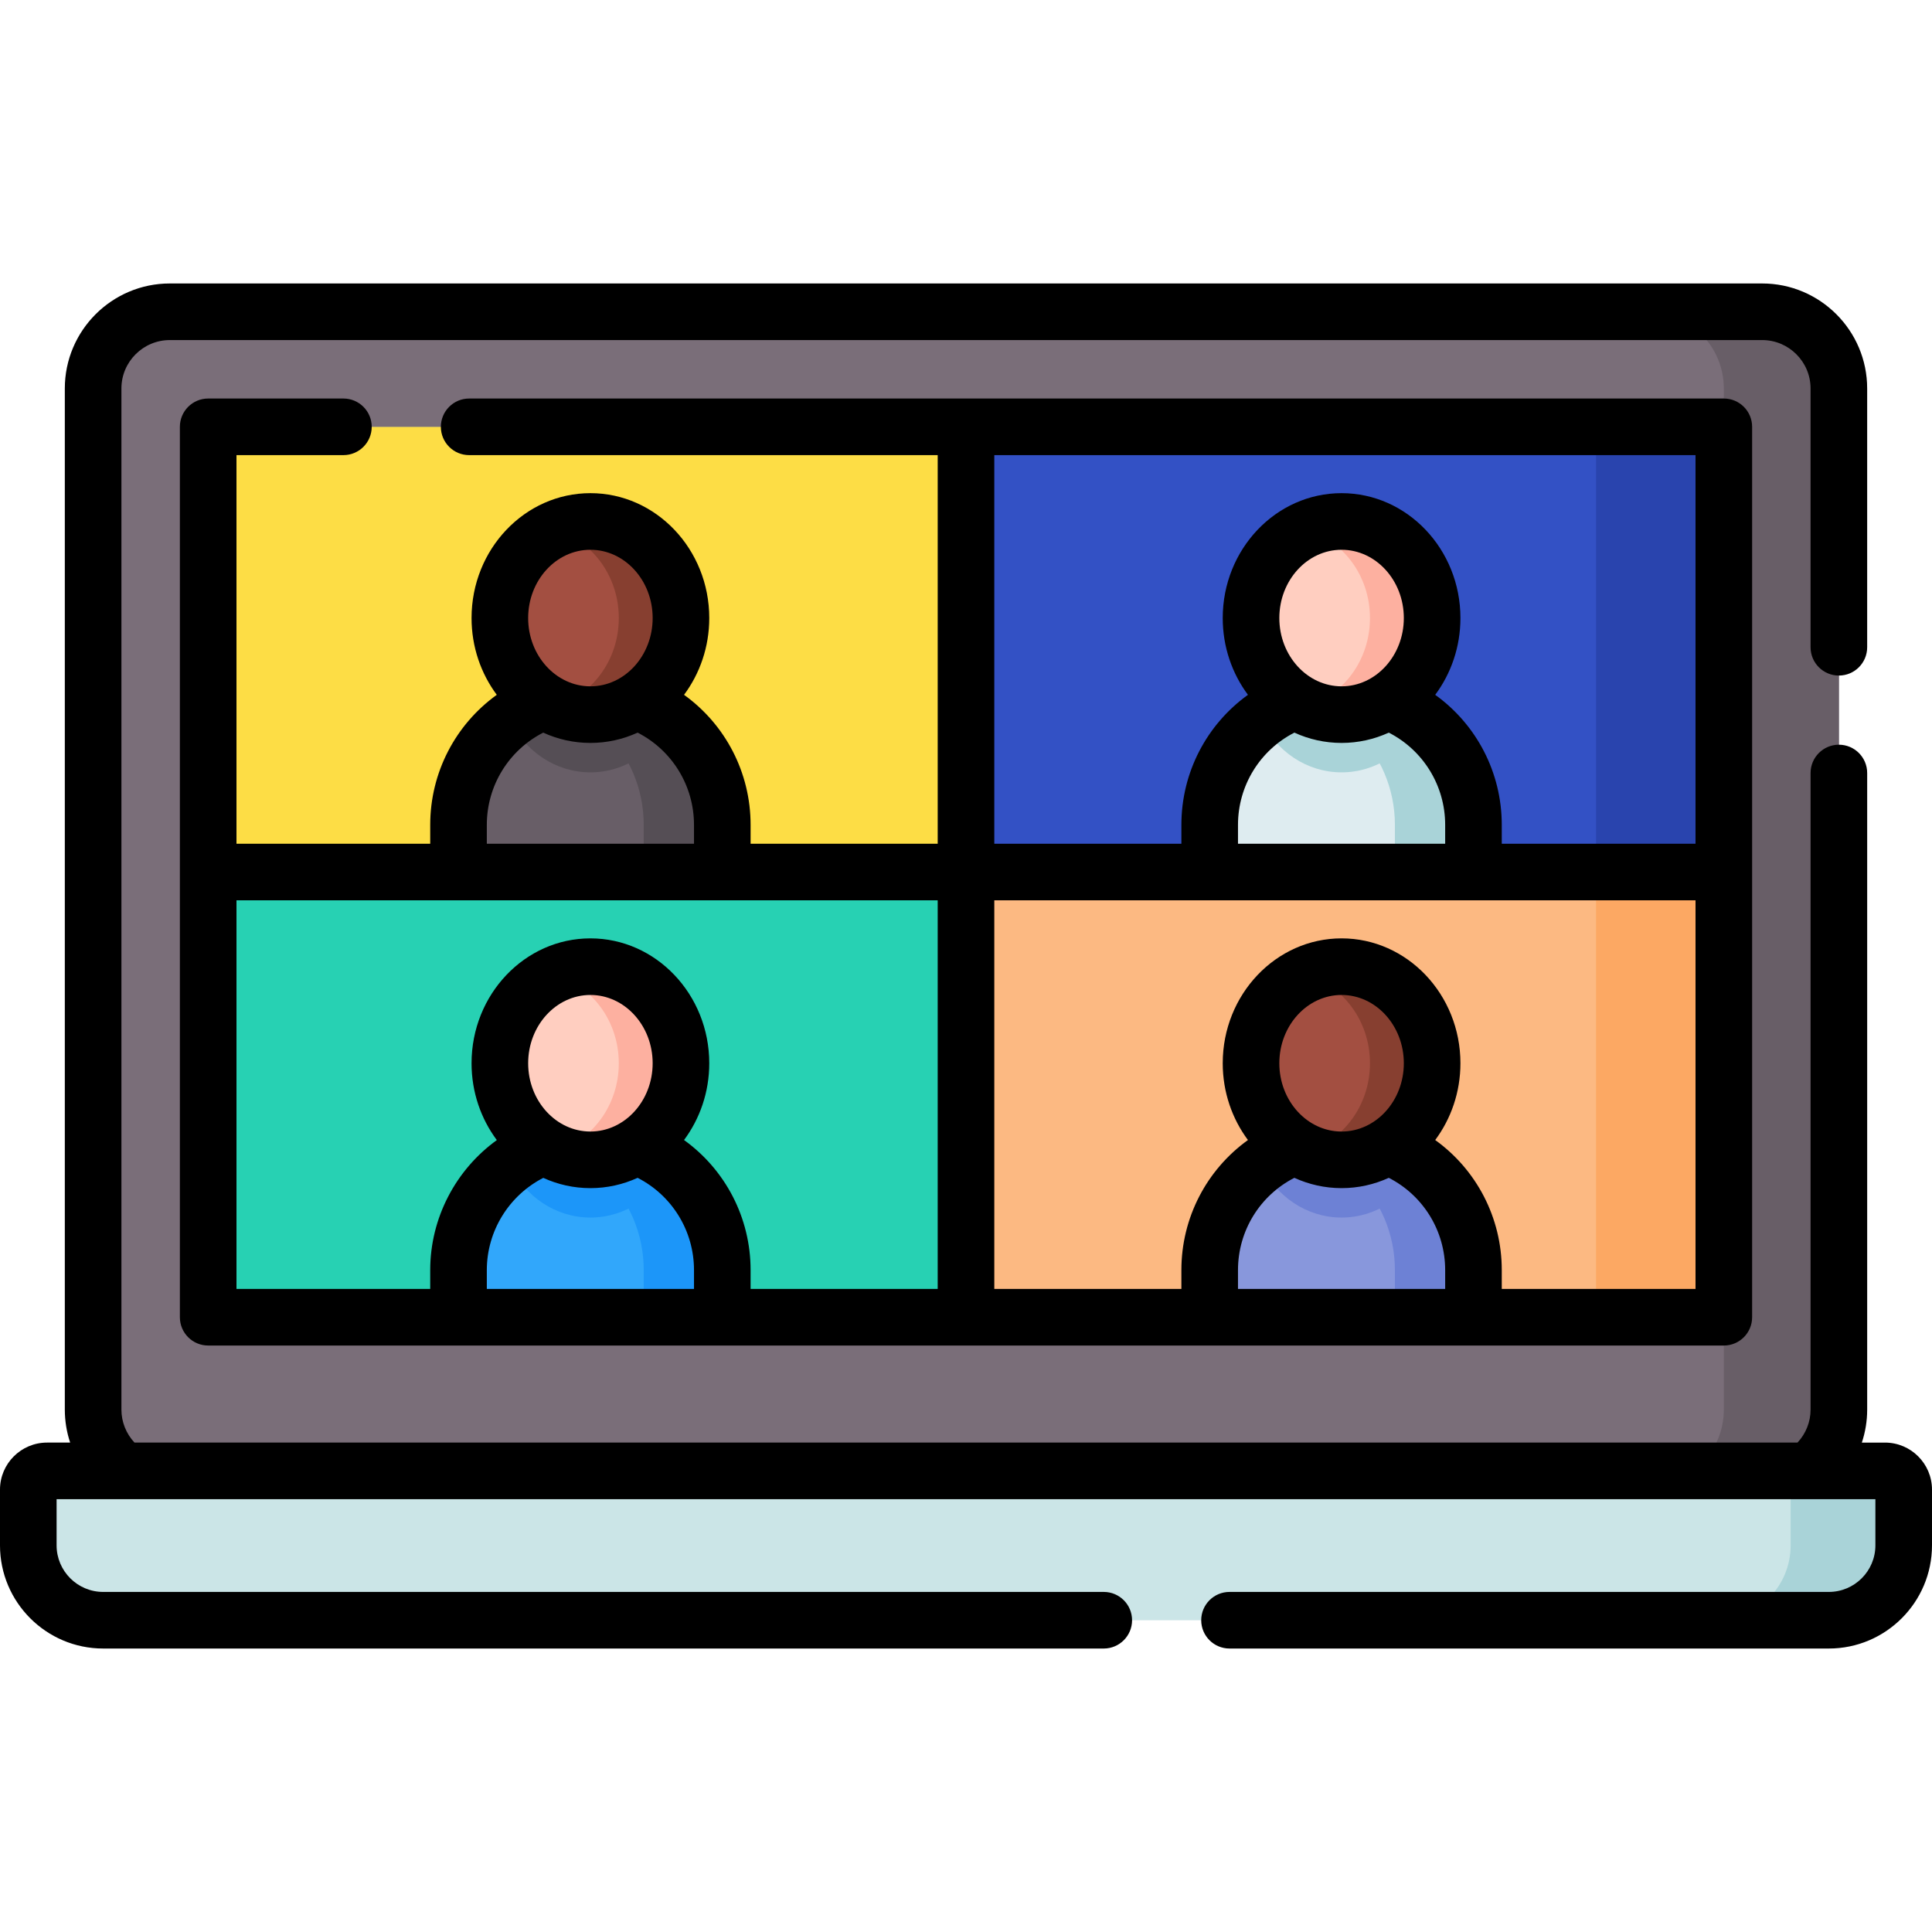
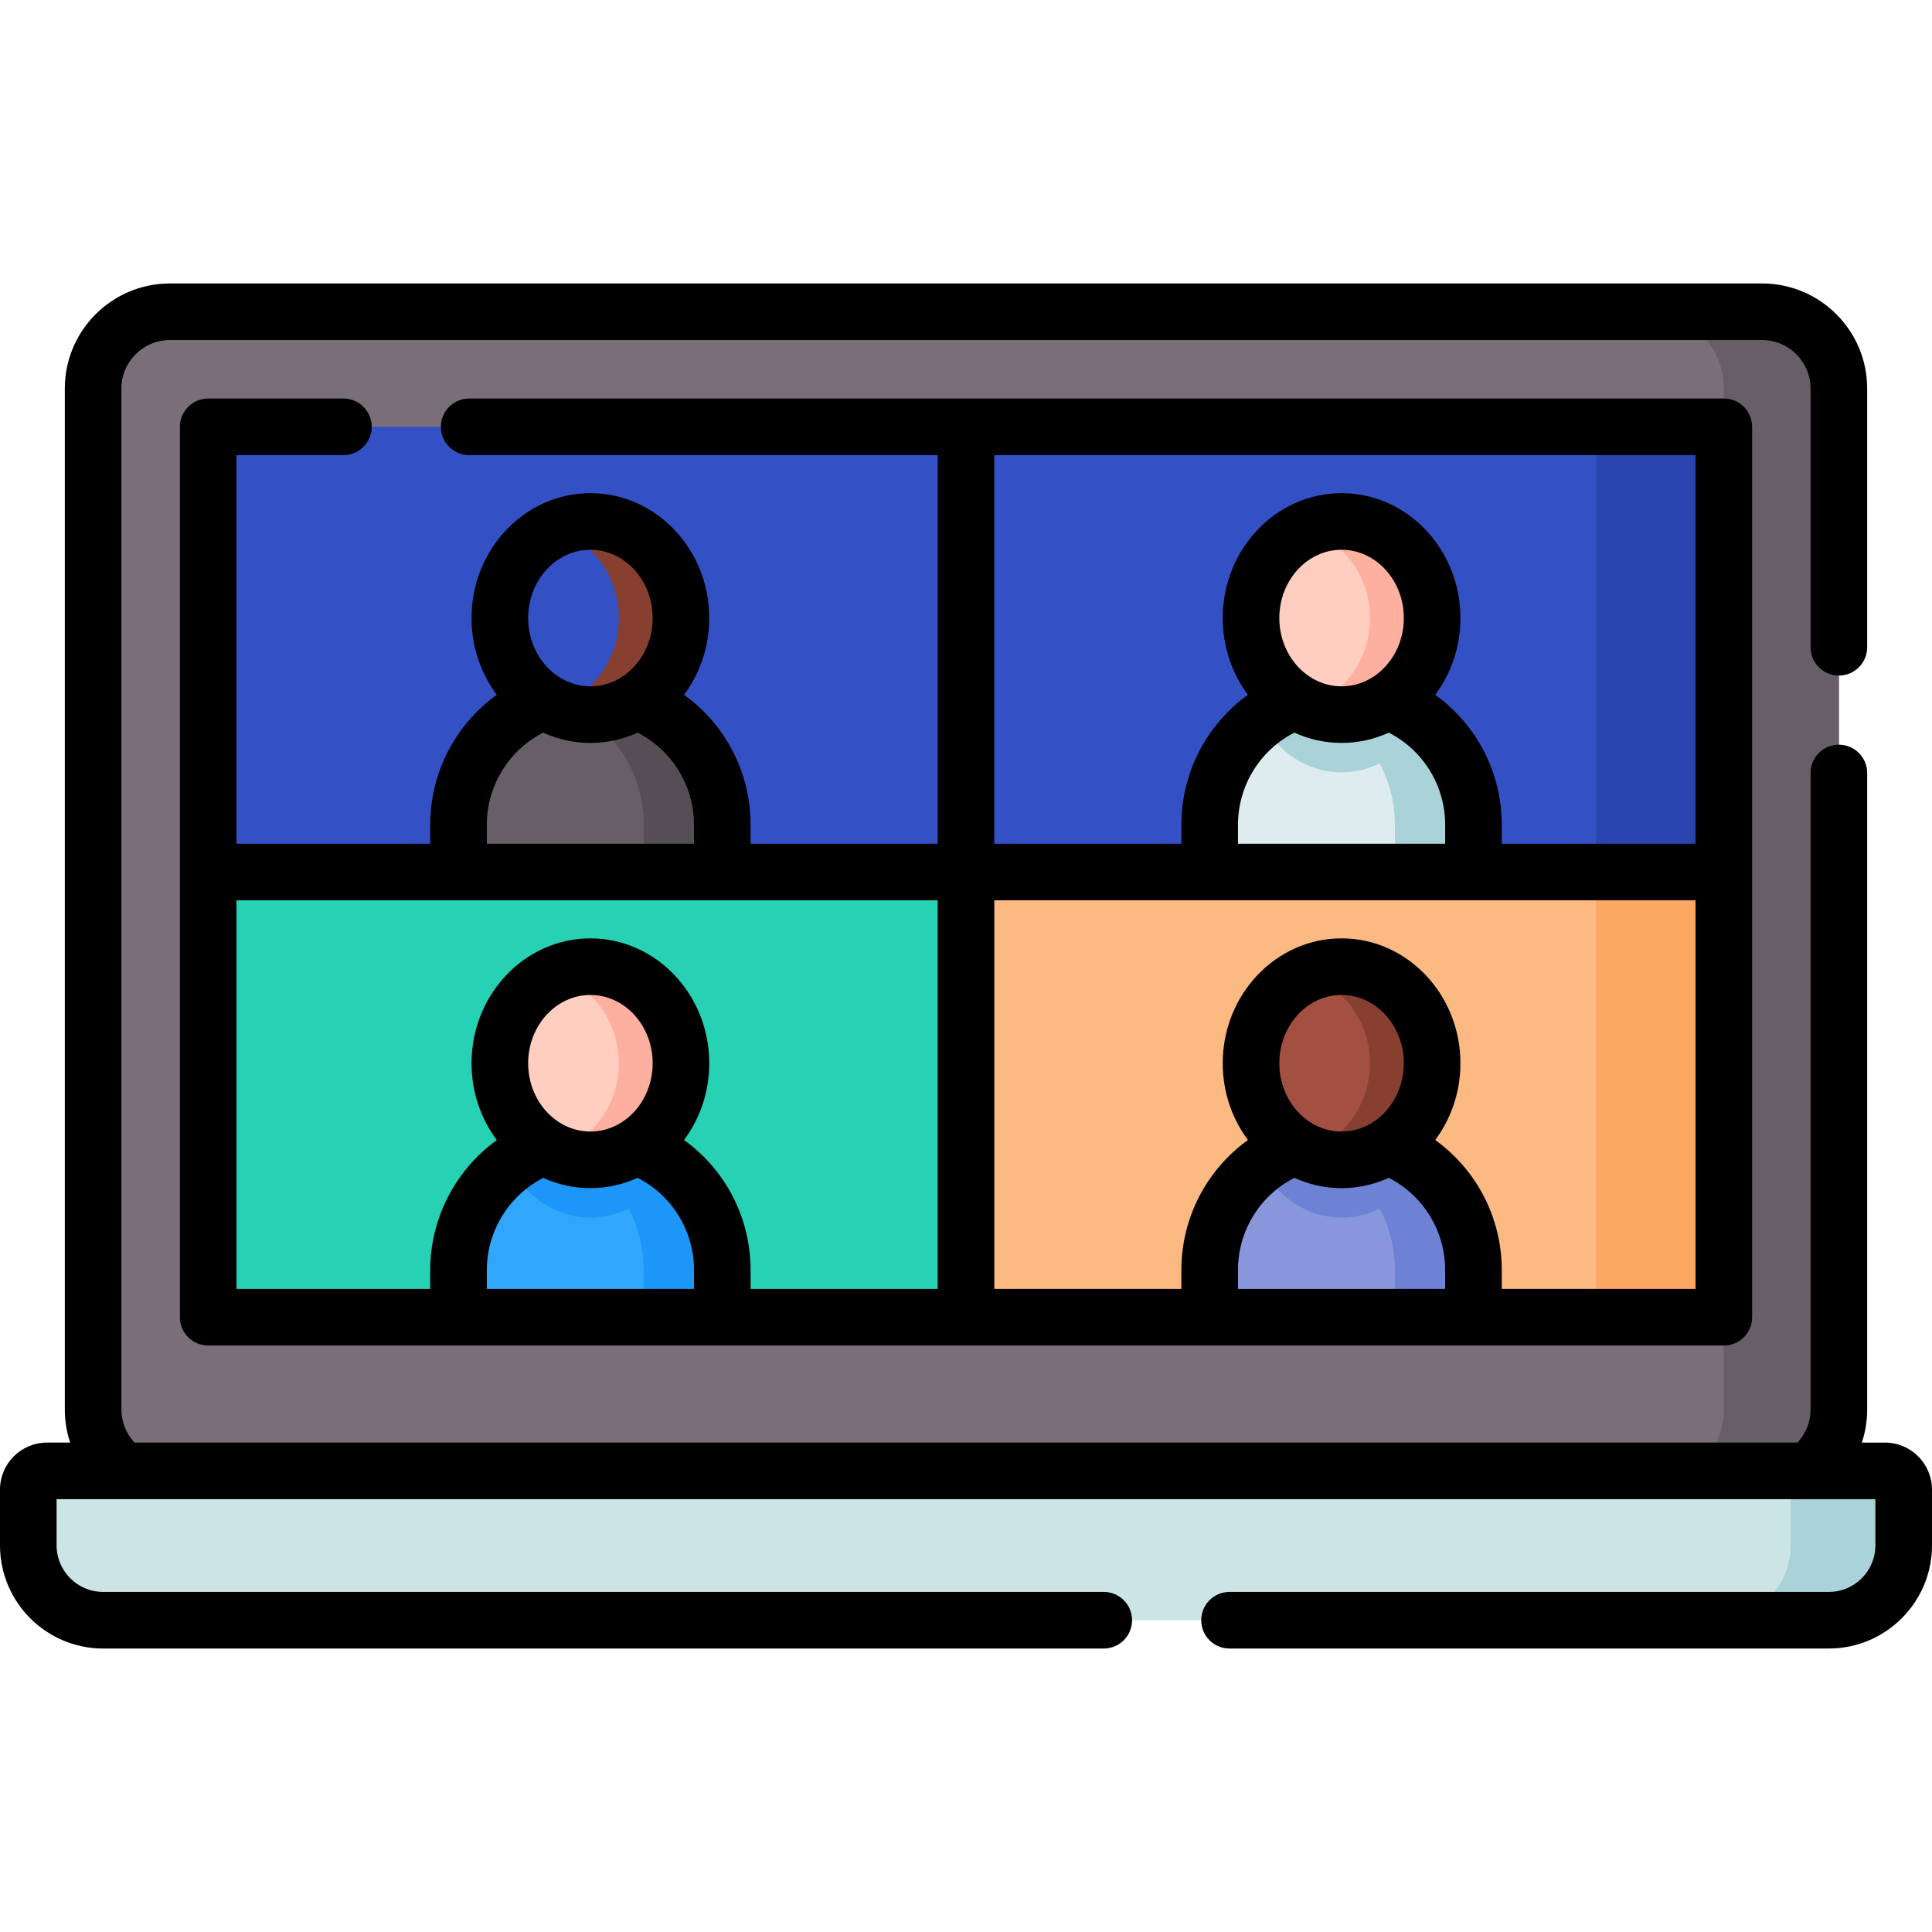
<svg xmlns="http://www.w3.org/2000/svg" id="Capa_1" enable-background="new 0 0 512 512" height="512" viewBox="0 0 512 512" width="512">
  <g>
    <g>
      <g>
        <g>
          <path d="m466.994 393.898h-421.988c-11.226 0-20.327-9.101-20.327-20.327v-270.622c0-11.226 9.101-20.327 20.327-20.327h421.989c11.226 0 20.327 9.101 20.327 20.327v270.621c0 11.227-9.101 20.328-20.328 20.328z" fill="#7a6e79" />
          <path d="m487.32 102.95v270.62c0 11.23-9.1 20.33-20.33 20.33h-30.49c11.23 0 20.33-9.1 20.33-20.33v-270.62c0-11.23-9.1-20.33-20.33-20.33h30.49c11.23 0 20.33 9.1 20.33 20.33z" fill="#685e67" />
          <path d="m138.017 30.265h235.967v401.662h-235.967z" fill="#3351c5" transform="matrix(0 1 -1 0 487.096 -24.904)" />
          <path d="m422.972 113.112h33.859v235.967h-33.859z" fill="#2944ae" />
          <path d="m96.589 189.672h117.987v200.828h-117.987z" fill="#27d1b3" transform="matrix(0 1 -1 0 445.669 134.503)" />
          <path d="m256 231.09h200.83v117.99h-200.83z" fill="#fcb982" />
          <path d="m422.97 231.09h33.86v117.99h-33.86z" fill="#fca863" />
-           <path d="m96.589 71.692h117.987v200.828h-117.987z" fill="#fddd45" transform="matrix(0 1 -1 0 327.689 16.523)" />
          <g>
            <path d="m484.659 429.378h-457.318c-10.958 0-19.841-8.883-19.841-19.841v-14.776c0-2.739 2.221-4.96 4.96-4.96h487.08c2.739 0 4.96 2.221 4.96 4.96v14.776c0 10.958-8.883 19.841-19.841 19.841z" fill="#cbe5e7" />
            <path d="m504.5 394.76v14.78c0 10.95-8.88 19.84-19.84 19.84h-29.96c10.96 0 19.84-8.89 19.84-19.84v-14.78c0-2.74-2.22-4.96-4.96-4.96h29.96c2.74 0 4.96 2.22 4.96 4.96z" fill="#a9d3d8" />
          </g>
        </g>
      </g>
      <g>
        <g>
          <path d="m390.484 231.096h-69.904v-12.499c0-19.303 15.648-34.952 34.952-34.952 19.303 0 34.952 15.648 34.952 34.952z" fill="#deecf0" />
          <path d="m376.823 190.881c-3.988 8.197-12.023 13.801-21.292 13.801-9.26 0-17.304-5.604-21.292-13.801 5.893-4.541 13.282-7.236 21.292-7.236s15.399 2.695 21.292 7.236z" fill="#a9d3d8" />
          <path d="m390.488 218.593v12.5h-20.824v-12.5c0-9.651-3.911-18.384-10.238-24.71-3.945-3.954-8.835-6.956-14.302-8.656 3.282-1.029 6.786-1.582 10.408-1.582 9.651 0 18.392 3.912 24.719 10.238s10.237 15.059 10.237 24.71z" fill="#a9d3d8" />
          <ellipse cx="355.532" cy="163.788" fill="#ffcec0" rx="23.997" ry="25.595" />
          <path d="m379.527 163.79c0 14.132-10.74 25.595-23.996 25.595-3.435 0-6.701-.765-9.651-2.168 9.864-2.602 17.176-12.1 17.176-23.426s-7.313-20.824-17.176-23.426c2.951-1.403 6.216-2.168 9.651-2.168 13.256-.002 23.996 11.452 23.996 25.593z" fill="#fdb0a0" />
        </g>
        <g>
          <path d="m191.416 231.096h-69.904v-12.499c0-19.303 15.648-34.952 34.952-34.952 19.303 0 34.952 15.648 34.952 34.952z" fill="#685e67" />
-           <path d="m177.755 190.881c-3.988 8.197-12.023 13.801-21.292 13.801-9.26 0-17.304-5.604-21.292-13.801 5.893-4.541 13.282-7.236 21.292-7.236s15.399 2.695 21.292 7.236z" fill="#554e55" />
          <path d="m191.419 218.593v12.5h-20.824v-12.5c0-9.651-3.911-18.384-10.238-24.71-3.946-3.954-8.835-6.956-14.302-8.656 3.282-1.029 6.786-1.582 10.408-1.582 9.651 0 18.392 3.912 24.719 10.238s10.237 15.059 10.237 24.71z" fill="#554e55" />
-           <ellipse cx="156.464" cy="163.788" fill="#a34f41" rx="23.997" ry="25.595" />
          <path d="m180.459 163.79c0 14.132-10.74 25.595-23.996 25.595-3.435 0-6.701-.765-9.651-2.168 9.864-2.602 17.176-12.1 17.176-23.426s-7.313-20.824-17.176-23.426c2.951-1.403 6.216-2.168 9.651-2.168 13.256-.002 23.996 11.452 23.996 25.593z" fill="#873f30" />
        </g>
      </g>
      <g>
        <g>
          <path d="m390.484 349.079h-69.904v-12.499c0-19.303 15.648-34.952 34.952-34.952 19.303 0 34.952 15.648 34.952 34.952z" fill="#8897dc" />
          <path d="m376.823 308.864c-3.988 8.197-12.023 13.801-21.292 13.801-9.26 0-17.304-5.604-21.292-13.801 5.893-4.541 13.282-7.236 21.292-7.236s15.399 2.695 21.292 7.236z" fill="#6d81d5" />
          <path d="m390.488 336.576v12.5h-20.824v-12.5c0-9.651-3.911-18.384-10.238-24.71-3.945-3.954-8.835-6.956-14.302-8.656 3.282-1.029 6.786-1.582 10.408-1.582 9.651 0 18.392 3.911 24.719 10.238 6.325 6.326 10.237 15.059 10.237 24.71z" fill="#6d81d5" />
          <ellipse cx="355.532" cy="281.771" fill="#a34f41" rx="23.997" ry="25.595" />
          <path d="m379.527 281.773c0 14.132-10.74 25.595-23.996 25.595-3.435 0-6.701-.765-9.651-2.168 9.864-2.602 17.176-12.1 17.176-23.426s-7.313-20.824-17.176-23.426c2.951-1.403 6.216-2.168 9.651-2.168 13.256-.002 23.996 11.452 23.996 25.593z" fill="#873f30" />
        </g>
        <g>
          <path d="m191.416 349.079h-69.904v-12.499c0-19.303 15.648-34.952 34.952-34.952 19.303 0 34.952 15.648 34.952 34.952z" fill="#31a7fb" />
          <path d="m177.755 308.864c-3.988 8.197-12.023 13.801-21.292 13.801-9.26 0-17.304-5.604-21.292-13.801 5.893-4.541 13.282-7.236 21.292-7.236s15.399 2.695 21.292 7.236z" fill="#1c96f9" />
          <path d="m191.419 336.576v12.5h-20.824v-12.5c0-9.651-3.911-18.384-10.238-24.71-3.946-3.954-8.835-6.956-14.302-8.656 3.282-1.029 6.786-1.582 10.408-1.582 9.651 0 18.392 3.911 24.719 10.238 6.326 6.326 10.237 15.059 10.237 24.71z" fill="#1c96f9" />
          <ellipse cx="156.464" cy="281.771" fill="#ffcec0" rx="23.997" ry="25.595" />
          <path d="m180.459 281.773c0 14.132-10.74 25.595-23.996 25.595-3.435 0-6.701-.765-9.651-2.168 9.864-2.602 17.176-12.1 17.176-23.426s-7.313-20.824-17.176-23.426c2.951-1.403 6.216-2.168 9.651-2.168 13.256-.002 23.996 11.452 23.996 25.593z" fill="#fdb0a0" />
        </g>
      </g>
    </g>
    <g>
      <path d="m91.009 120.612c4.142 0 7.5-3.357 7.5-7.5s-3.358-7.5-7.5-7.5h-35.84c-4.142 0-7.5 3.357-7.5 7.5v235.967c0 4.143 3.358 7.5 7.5 7.5h401.662c4.142 0 7.5-3.357 7.5-7.5v-235.967c0-4.143-3.358-7.5-7.5-7.5h-332.498c-4.142 0-7.5 3.357-7.5 7.5s3.358 7.5 7.5 7.5h124.167v102.983h-49.584v-4.999c0-13.873-6.7-26.596-17.639-34.461 4.182-5.618 6.684-12.68 6.684-20.348 0-18.249-14.129-33.096-31.497-33.096s-31.497 14.847-31.497 33.096c0 7.668 2.502 14.73 6.684 20.348-10.938 7.866-17.639 20.592-17.639 34.461v4.999h-51.343v-102.983zm38.004 220.967v-4.999c0-10.304 5.841-19.759 14.961-24.433 3.832 1.747 8.055 2.72 12.491 2.72 4.444 0 8.674-.978 12.512-2.73 9.138 4.675 14.94 14.061 14.94 24.443v4.999zm27.451-41.712c-9.096 0-16.497-8.118-16.497-18.096s7.4-18.096 16.497-18.096 16.497 8.118 16.497 18.096-7.4 18.096-16.497 18.096zm171.617 41.712v-4.999c0-10.383 5.802-19.768 14.94-24.443 3.838 1.753 8.067 2.73 12.512 2.73s8.674-.978 12.512-2.73c9.138 4.675 14.94 14.061 14.94 24.443v4.999zm27.451-41.712c-9.096 0-16.497-8.118-16.497-18.096s7.4-18.096 16.497-18.096 16.497 8.118 16.497 18.096-7.4 18.096-16.497 18.096zm42.452 41.712v-4.999c0-13.874-6.7-26.596-17.639-34.461 4.182-5.618 6.684-12.68 6.684-20.348 0-18.249-14.129-33.096-31.497-33.096-17.367 0-31.497 14.847-31.497 33.096 0 7.668 2.502 14.73 6.684 20.348-10.939 7.864-17.639 20.587-17.639 34.461v4.999h-49.58v-102.983h185.831v102.983zm-42.452-159.696c-9.096 0-16.497-8.117-16.497-18.095s7.4-18.096 16.497-18.096 16.497 8.118 16.497 18.096-7.4 18.095-16.497 18.095zm-12.51 12.27c3.837 1.752 8.067 2.73 12.511 2.73s8.673-.977 12.511-2.73c9.139 4.675 14.941 14.061 14.941 24.444v4.999h-54.904v-4.999c0-10.383 5.802-19.769 14.941-24.444zm-79.522-73.541h185.831v102.983h-51.347v-4.999c0-13.874-6.7-26.597-17.639-34.461 4.182-5.618 6.684-12.679 6.684-20.348 0-18.249-14.129-33.096-31.497-33.096-17.367 0-31.497 14.847-31.497 33.096 0 7.668 2.502 14.73 6.684 20.348-10.939 7.864-17.639 20.587-17.639 34.461v4.999h-49.58zm-107.036 25.08c9.096 0 16.497 8.118 16.497 18.096s-7.4 18.095-16.497 18.095-16.497-8.117-16.497-18.095 7.401-18.096 16.497-18.096zm-27.451 72.905c0-10.379 5.804-19.767 14.942-24.443 3.837 1.752 8.066 2.729 12.509 2.729 4.444 0 8.673-.977 12.511-2.73 9.138 4.675 14.941 14.061 14.941 24.444v4.999h-54.903zm119.487 19.999v102.983h-49.584v-4.999c0-13.873-6.7-26.596-17.639-34.46 4.182-5.618 6.684-12.68 6.684-20.348 0-18.249-14.129-33.096-31.497-33.096s-31.497 14.847-31.497 33.096c0 7.675 2.506 14.743 6.695 20.363-10.92 7.888-17.65 20.683-17.65 34.445v4.999h-51.343v-102.983z" />
      <path d="m499.54 382.301h-6.131c.926-2.789 1.413-5.734 1.413-8.73v-168.717c0-4.143-3.358-7.5-7.5-7.5s-7.5 3.357-7.5 7.5v168.716c0 3.246-1.251 6.361-3.463 8.73h-440.718c-2.212-2.369-3.463-5.484-3.463-8.73v-270.621c0-7.073 5.754-12.827 12.827-12.827h421.988c7.073 0 12.827 5.754 12.827 12.827v68.58c0 4.143 3.358 7.5 7.5 7.5s7.5-3.357 7.5-7.5v-68.58c0-15.344-12.483-27.827-27.827-27.827h-421.987c-15.344 0-27.827 12.483-27.827 27.827v270.621c0 2.997.487 5.941 1.413 8.73h-6.132c-6.871 0-12.46 5.59-12.46 12.461v14.775c0 15.076 12.265 27.341 27.341 27.341h265.171c4.142 0 7.5-3.357 7.5-7.5s-3.358-7.5-7.5-7.5h-265.171c-6.805 0-12.341-5.536-12.341-12.341v-12.236h482v12.236c0 6.805-5.536 12.341-12.341 12.341h-158.824c-4.142 0-7.5 3.357-7.5 7.5s3.358 7.5 7.5 7.5h158.824c15.076 0 27.341-12.265 27.341-27.341v-14.775c0-6.87-5.59-12.46-12.46-12.46z" />
    </g>
  </g>
</svg>